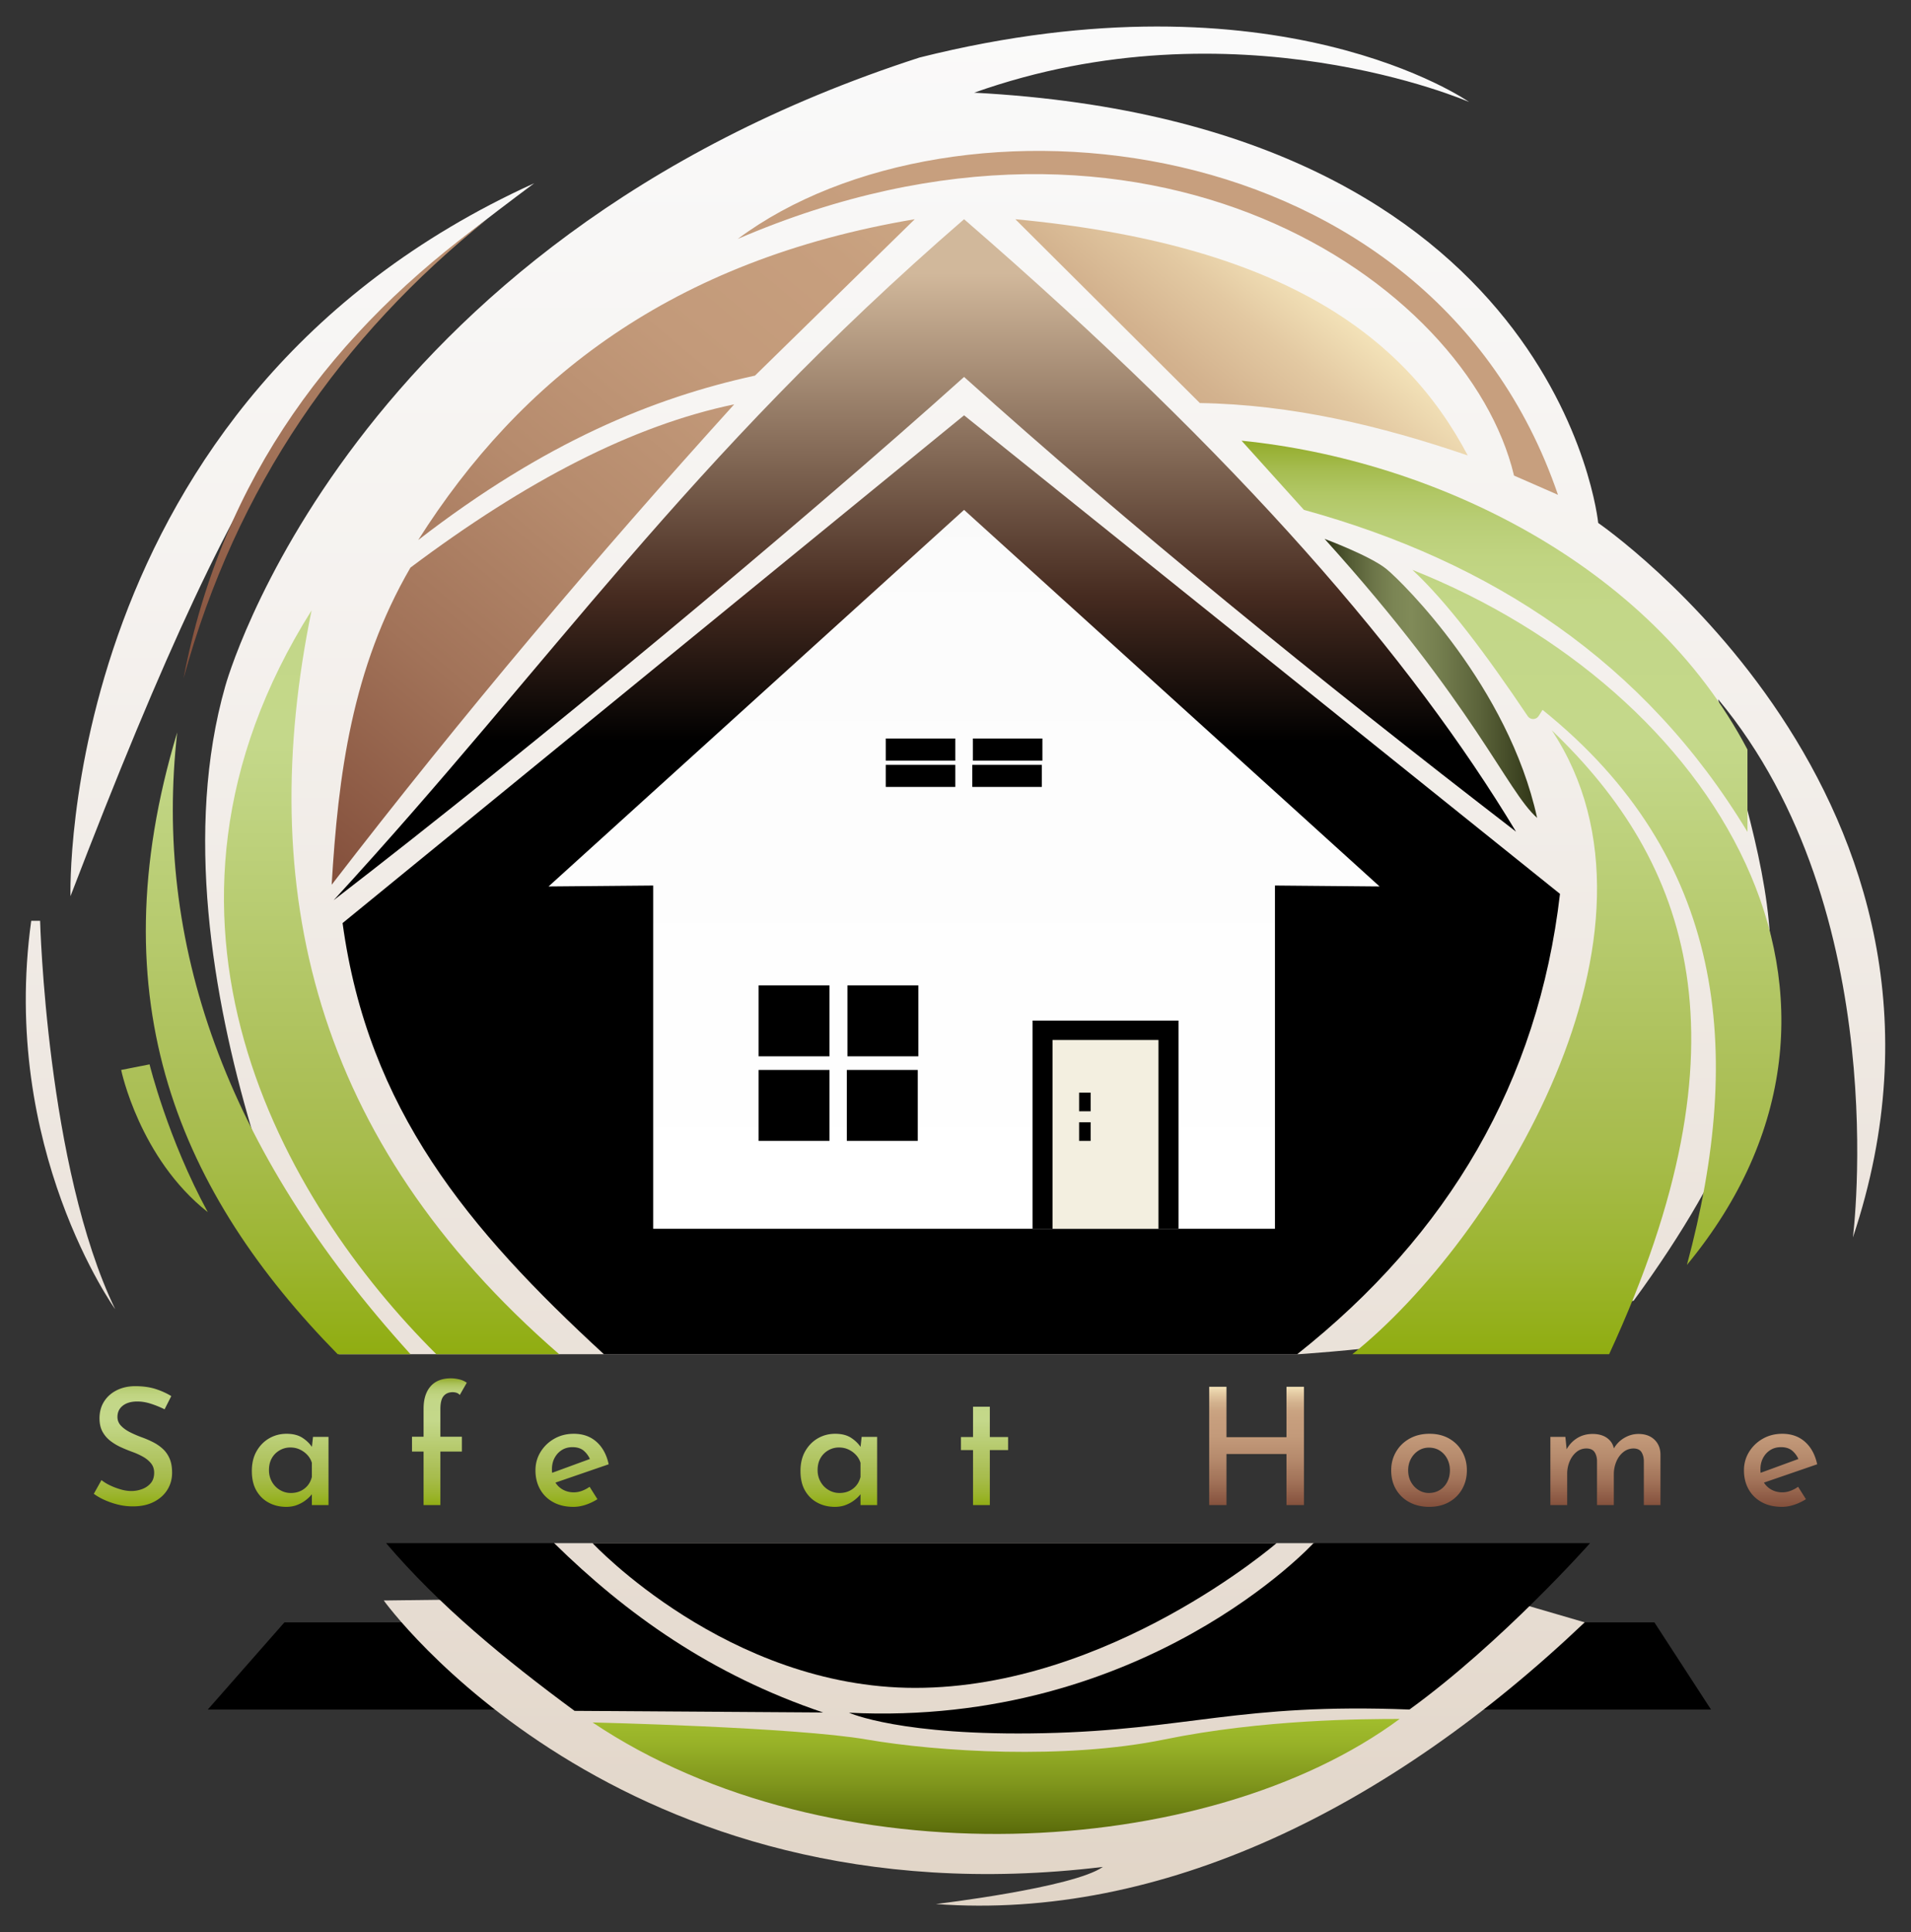
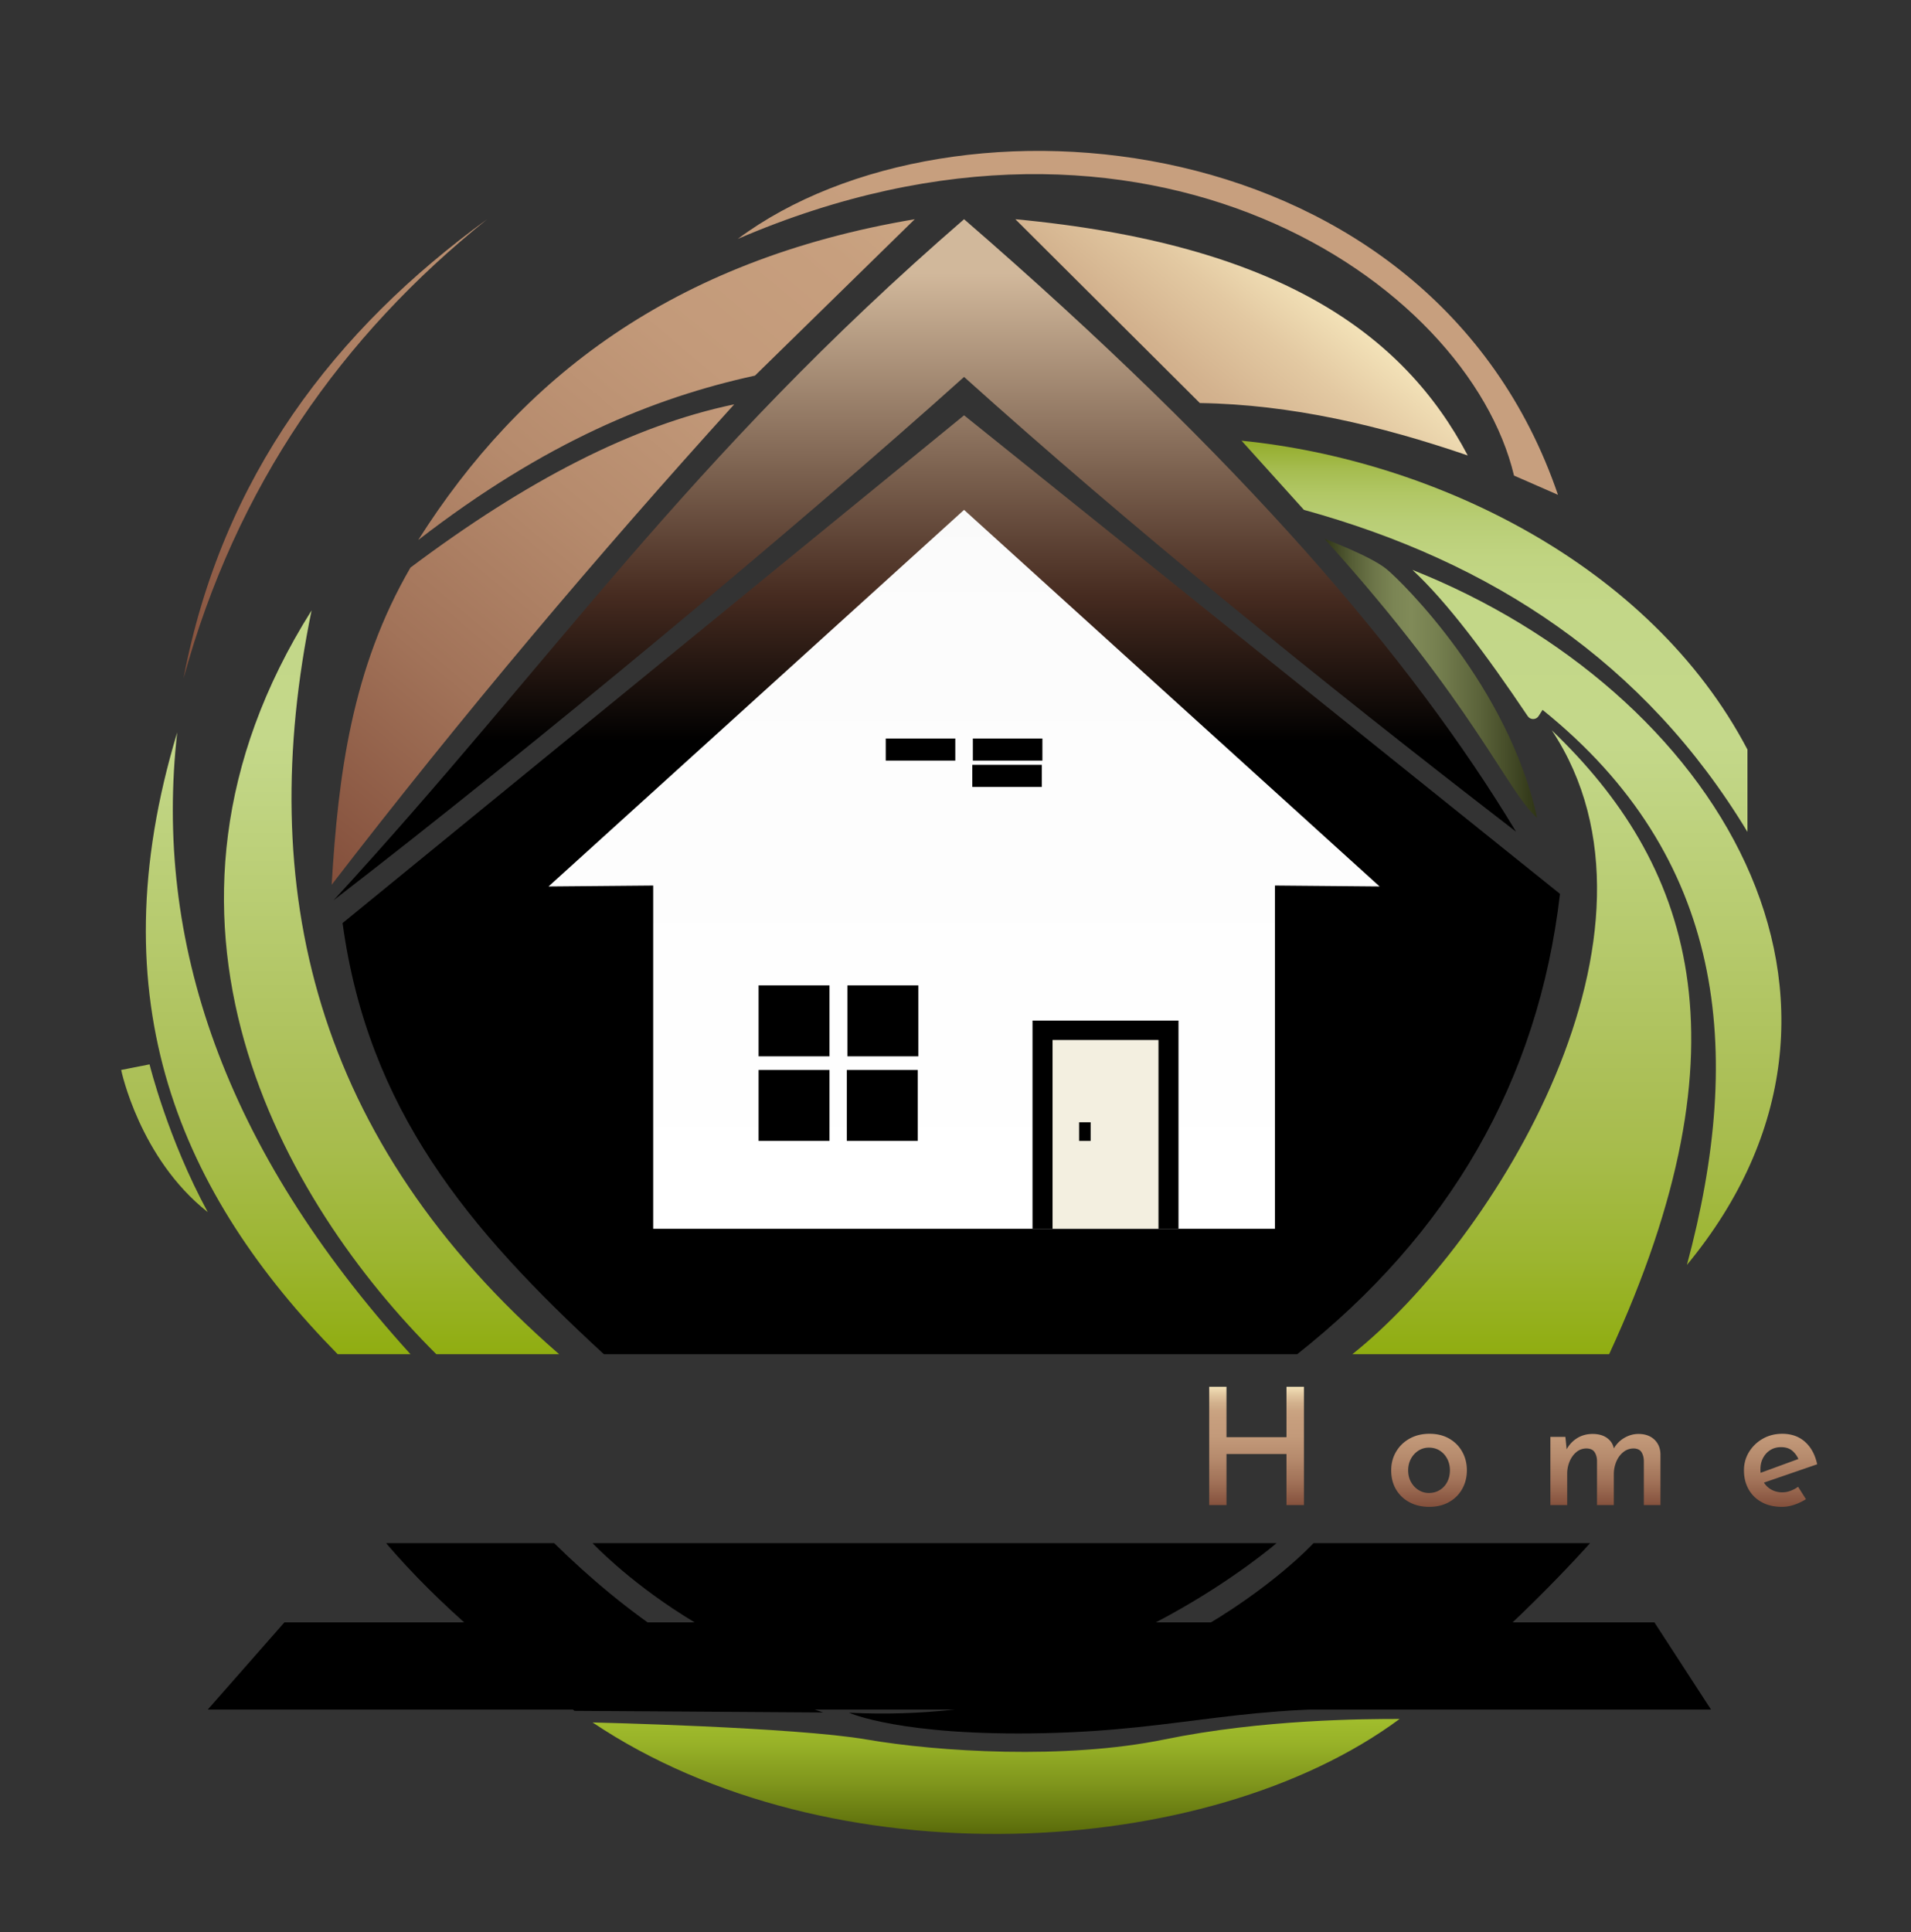
<svg xmlns="http://www.w3.org/2000/svg" data-bbox="9.01 9.263 649.867 656.632" viewBox="0 0 667.888 675.157" height="675.157" width="667.888" data-type="ugc">
  <rect x="0" y="0" width="667.888" height="675.157" fill="#333333" stroke="none" />
  <g>
    <path d="m72.62 597.369 26.794-30.472H578.2l19.792 30.472H72.62z" />
    <linearGradient y2="9.263" x2="333.944" y1="665.894" x1="333.944" gradientUnits="userSpaceOnUse" id="d5858016-1407-43ee-b878-03b8680f1466">
      <stop offset="0" stop-color="#e1d5c7" />
      <stop offset=".18" stop-color="#e7ddd3" />
      <stop offset=".701" stop-color="#f5f2ef" />
      <stop offset="1" stop-color="#fafafa" />
    </linearGradient>
-     <path d="m185.626 558.625 8.046-19.399h265.399l94.77 27.672c-68.349 65.046-148.01 104.221-226.756 98.433 0 0 48.068-5.691 58.359-12.973-169.669 20.604-251.324-93.102-251.324-93.102l51.506-.631zM14.016 321.762h-3.104C-.092 401.327 40.255 457.473 40.255 457.473c-23.982-49.657-26.239-135.711-26.239-135.711zm172.7-257.732C19.577 139.887 24.633 313.155 24.633 313.155c66.004-171.861 92.533-197.31 162.083-249.125zm-68.239 409.174h335.348s68.744-4.299 117.154-18.725c71.046-97.202 46.868-139.977 29.497-210.153 61.766 74.156 47.103 188.09 47.103 188.09 51.355-153.389-89.013-249.68-89.013-249.68S544.963 43.2 340.467 32.388C431.694-.047 513.43 35.626 513.43 35.626s-66.745-46.955-192.01-15.534C121.105 84.756 78.725 239.786 78.725 239.786c-28.686 100.58 39.752 233.418 39.752 233.418z" fill="url(#d5858016-1407-43ee-b878-03b8680f1466)" />
    <linearGradient y2="76.604" x2="330.913" y1="473.204" x1="330.913" gradientUnits="userSpaceOnUse" id="7408afed-6966-43dc-82cd-a258f1ed5219">
      <stop offset=".54" stop-color="#000000" />
      <stop offset=".668" stop-color="#462b20" />
      <stop offset=".952" stop-color="#d1b89b" />
    </linearGradient>
    <path d="M529.848 290.614c-69.98-53.92-135.2-107.04-192.91-158.9-57.72 51.86-150.34 128.91-220.32 182.84 76.47-83.16 123.14-153.81 220.32-237.95 97.17 84.14 156.45 153.52 192.91 214.01zm-192.91-145.49-217.21 177.43c8.89 65.11 43.78 106.89 91.33 150.65h242.31c52.91-41.89 84.21-95.15 91.84-160.86l-208.27-167.22z" fill="url(#7408afed-6966-43dc-82cd-a258f1ed5219)" />
    <linearGradient y2="178.164" x2="336.938" y1="429.364" x1="336.938" gradientUnits="userSpaceOnUse" id="26b389b7-4c33-4b0f-95b3-73cc00b9fa88">
      <stop offset="0" stop-color="#ffffff" />
      <stop offset=".848" stop-color="#fcfcfc" />
      <stop offset="1" stop-color="#fafafa" />
    </linearGradient>
    <path fill="url(#26b389b7-4c33-4b0f-95b3-73cc00b9fa88)" d="m482.161 309.757-36.572-.323v119.93H228.287v-119.93l-36.572.323 145.223-131.593 145.223 131.593z" />
    <path d="M289.911 373.88v24.786h-24.786V373.88h24.786z" />
    <path d="M320.751 373.88v24.786h-24.786V373.88h24.786z" />
    <path d="M320.962 344.322v24.786h-24.786v-24.786h24.786z" />
    <path d="M289.911 344.322v24.786h-24.786v-24.786h24.786z" />
-     <path d="M333.867 267.263v7.715h-24.304v-7.715h24.304z" />
+     <path d="M333.867 267.263v7.715h-24.304h24.304z" />
    <path d="M364.107 267.263v7.715h-24.304v-7.715h24.304z" />
    <path d="M364.313 258.063v7.715h-24.304v-7.715h24.304z" />
    <path d="M333.867 258.063v7.715h-24.304v-7.715h24.304z" />
    <path d="M411.878 429.365h-51.016v-72.746h51.016v72.746z" />
    <path fill="#F3EFE0" d="M404.879 363.407v65.957h-37.016v-65.957h37.016z" />
-     <path d="M381.173 381.8v6.511h-4.029V381.8h4.029z" />
    <path d="M381.173 392.156v6.511h-4.029v-6.511h4.029z" />
    <linearGradient y2="237.047" x2="537.218" y1="237.047" x1="462.934" gradientUnits="userSpaceOnUse" id="1fd4a74a-21bb-4c60-aa06-99e7c1ab4700">
      <stop offset="0" stop-color="#2f3516" />
      <stop offset=".021" stop-color="#363c1c" />
      <stop offset=".129" stop-color="#565e36" />
      <stop offset=".233" stop-color="#6d7649" />
      <stop offset=".328" stop-color="#7b8554" />
      <stop offset=".407" stop-color="#808a58" />
      <stop offset=".525" stop-color="#768050" />
      <stop offset=".73" stop-color="#5b633a" />
      <stop offset=".995" stop-color="#303617" />
      <stop offset="1" stop-color="#2f3516" />
    </linearGradient>
    <path d="M462.934 188.297s15.992 5.932 21.666 10.575c5.675 4.643 42.559 41.011 52.618 86.924-10.575-9.286-21.666-39.206-74.284-97.499z" fill="url(#1fd4a74a-21bb-4c60-aa06-99e7c1ab4700)" />
    <linearGradient y2="66.649" x2="417.978" y1="357.7" x1="173.758" gradientUnits="userSpaceOnUse" id="6293ceb6-ad3e-4b55-98d1-95bef5068110">
      <stop offset="0" stop-color="#834f3b" />
      <stop offset=".012" stop-color="#85513d" />
      <stop offset=".217" stop-color="#a27359" />
      <stop offset=".412" stop-color="#b68b6d" />
      <stop offset=".592" stop-color="#c39a7a" />
      <stop offset=".741" stop-color="#c79f7e" />
      <stop offset=".8" stop-color="#caa482" />
      <stop offset=".868" stop-color="#d3b28e" />
      <stop offset=".94" stop-color="#e3c9a2" />
      <stop offset="1" stop-color="#f3e2b8" />
    </linearGradient>
    <path d="M354.859 76.604c92.065 8.678 135.686 40.008 158.113 82.546-30.546-10.45-61.566-17.797-93.63-18.313l-64.483-64.233zm-98.257 64.69c-35.436 7.391-72.549 26.584-113.148 57.039-20.448 35.21-25.247 72.399-27.538 110.831 46.065-59.803 93.055-115.294 140.686-167.87zm7.261-10.042 55.841-54.648c-84.904 14.291-137.879 55.81-173.537 112.097 44.232-34.205 82.257-49.722 117.696-57.449z" fill="url(#6293ceb6-ad3e-4b55-98d1-95bef5068110)" />
    <linearGradient y2="153.992" x2="332.468" y1="473.204" x1="332.468" gradientUnits="userSpaceOnUse" id="968f58e6-e556-4620-ad8e-f4b839c1915a">
      <stop offset="0" stop-color="#90ad11" />
      <stop offset=".105" stop-color="#9cb530" />
      <stop offset=".223" stop-color="#a7bc4c" />
      <stop offset=".291" stop-color="#abbf56" />
      <stop offset=".668" stop-color="#c4d88a" />
      <stop offset=".818" stop-color="#c3d788" />
      <stop offset=".872" stop-color="#c0d481" />
      <stop offset=".911" stop-color="#b9ce76" />
      <stop offset=".942" stop-color="#b1c765" />
      <stop offset=".969" stop-color="#a5bc4f" />
      <stop offset=".992" stop-color="#98b034" />
      <stop offset="1" stop-color="#92ab29" />
    </linearGradient>
    <path d="M433.916 153.992c66.934 6.706 142.766 43.075 176.814 107.928v28.776c-35.91-59.454-89.392-94.446-155.018-112.532l-21.796-24.172zm100.016 96.251c.917 1.364 2.93 1.346 3.814-.039l1.374-2.154c63.794 51.321 70.678 118.788 50.458 193.946 76.317-92.401 10.289-200.63-95.95-242.866 12.045 11.149 25.796 29.526 40.304 51.113zM472.64 473.204h89.749c50.771-109.853 27.941-172.083-20.054-218.031 46.683 70.354-20.012 178.513-69.695 218.031zm-277.215 0H152.5c-53.403-53.065-111.2-152.641-43.601-259.918-19.868 96.752.432 185.165 86.526 259.918zM61.936 255.926C33.517 349.93 63.17 417.337 118.02 473.204h25.451C77.989 401.1 53.734 328.649 61.936 255.926zM72.62 423.564c-13.991-25.693-20.351-51.64-20.351-51.64l-9.921 1.956s6.36 30.86 30.272 49.684z" fill="url(#968f58e6-e556-4620-ad8e-f4b839c1915a)" />
    <linearGradient y2="38.908" x2="423.323" y1="332.042" x1="177.355" gradientUnits="userSpaceOnUse" id="9c783148-53e2-4e48-8fc4-fafd1687fb3c">
      <stop offset="0" stop-color="#834f3b" />
      <stop offset=".012" stop-color="#85513d" />
      <stop offset=".217" stop-color="#a27359" />
      <stop offset=".412" stop-color="#b68b6d" />
      <stop offset=".592" stop-color="#c39a7a" />
      <stop offset=".741" stop-color="#c79f7e" />
    </linearGradient>
    <path d="M257.842 83.489c75.322-56.104 242.234-40.617 286.664 89.416l-15.36-6.721C512.973 98.392 401.174 21.833 257.842 83.489zm-87.57-6.885c-53.064 38.512-92.67 89.72-106.128 160.442 18.431-67.243 55.315-119.706 106.128-160.442z" fill="url(#9c783148-53e2-4e48-8fc4-fafd1687fb3c)" />
    <path d="M296.72 598.476s18.146 8.25 68.113 7.154c49.968-1.096 68.377-10.605 127.768-8.261 32.435-23.517 63.117-58.143 63.117-58.143H459.07c.001-.001-59.082 64.369-162.35 59.25z" />
    <linearGradient y2="600.657" x2="348.137" y1="640.84" x1="348.137" gradientUnits="userSpaceOnUse" id="d6756c41-d7e1-46e0-85ec-57532fc60100">
      <stop offset="0" stop-color="#5a6b0a" />
      <stop offset=".432" stop-color="#7f951c" />
      <stop offset=".793" stop-color="#98b228" />
      <stop offset="1" stop-color="#a1bd2d" />
    </linearGradient>
    <path d="M207.103 601.875s70.831 1.65 95.763 5.959c24.931 4.309 69.561 7.079 104.034 0s70.268-7.177 82.272-7.177c-67.407 49.863-199.261 56.731-282.069 1.218z" fill="url(#d6756c41-d7e1-46e0-85ec-57532fc60100)" />
    <path d="M134.938 539.225h58.734c25.187 24.711 54.704 45.912 94.018 59.172l-86.885-.569c-24.344-17.945-47.313-36.806-65.867-58.603z" />
    <path d="M207.103 539.225h239.048s-58.458 50.573-126.31 50.573c-65.556 0-112.738-50.573-112.738-50.573z" />
    <linearGradient y2="481.628" x2="192.556" y1="526.544" x1="192.556" gradientUnits="userSpaceOnUse" id="ff58038c-9b4e-4501-9d88-01acc7b0eaef">
      <stop offset="0" stop-color="#90ad11" />
      <stop offset=".105" stop-color="#9cb530" />
      <stop offset=".223" stop-color="#a7bc4c" />
      <stop offset=".291" stop-color="#abbf56" />
      <stop offset=".668" stop-color="#c4d88a" />
      <stop offset=".818" stop-color="#c3d788" />
      <stop offset=".872" stop-color="#c0d481" />
      <stop offset=".911" stop-color="#b9ce76" />
      <stop offset=".942" stop-color="#b1c765" />
      <stop offset=".969" stop-color="#a5bc4f" />
      <stop offset=".992" stop-color="#98b034" />
      <stop offset="1" stop-color="#92ab29" />
    </linearGradient>
-     <path d="M57.523 492.458a34.78 34.78 0 0 0-4.674-1.909c-1.673-.551-3.287-.827-4.845-.827-2.129 0-3.819.484-5.073 1.454-1.254.969-1.881 2.289-1.881 3.961 0 1.179.418 2.204 1.254 3.078.836.875 1.919 1.645 3.249 2.309a38.537 38.537 0 0 0 4.218 1.796c1.254.456 2.499.997 3.733 1.624s2.356 1.396 3.363 2.309 1.805 2.043 2.395 3.392c.588 1.35.883 3.012.883 4.987 0 2.166-.541 4.133-1.624 5.899-1.083 1.768-2.65 3.184-4.703 4.247-2.052 1.063-4.503 1.596-7.353 1.596-1.786 0-3.497-.199-5.13-.599a27.656 27.656 0 0 1-4.646-1.567c-1.464-.646-2.765-1.387-3.904-2.223l2.679-4.788a15.831 15.831 0 0 0 3.135 1.909 24.185 24.185 0 0 0 3.677 1.368c1.272.361 2.479.541 3.619.541 1.254 0 2.488-.218 3.705-.655 1.216-.437 2.232-1.12 3.05-2.052.816-.931 1.226-2.156 1.226-3.677 0-1.291-.361-2.384-1.083-3.277-.723-.893-1.653-1.662-2.793-2.309a24.574 24.574 0 0 0-3.762-1.71 55.713 55.713 0 0 1-3.905-1.596 18.727 18.727 0 0 1-3.733-2.224c-1.14-.873-2.062-1.946-2.765-3.22s-1.054-2.841-1.054-4.703c0-2.203.521-4.142 1.567-5.813 1.044-1.672 2.498-2.983 4.36-3.934 1.861-.949 3.99-1.443 6.384-1.481 2.812 0 5.244.333 7.296.997 2.052.665 3.876 1.492 5.472 2.479l-2.337 4.618zm42.522 34.086c-2.242 0-4.274-.484-6.099-1.453-1.824-.97-3.269-2.375-4.332-4.219-1.064-1.842-1.596-4.132-1.596-6.868 0-2.697.56-5.016 1.681-6.954 1.121-1.938 2.594-3.429 4.418-4.475 1.824-1.044 3.838-1.567 6.042-1.567 2.28 0 4.151.484 5.614 1.454 1.463.969 2.612 2.118 3.448 3.448l-.342.854.514-4.674h5.415v23.826h-5.814v-6.042l.57 1.482c-.152.266-.476.684-.97 1.254-.494.569-1.149 1.159-1.966 1.767-.817.608-1.777 1.121-2.879 1.539-1.102.419-2.336.628-3.704.628zm1.597-4.845c1.254 0 2.374-.229 3.362-.685s1.824-1.092 2.508-1.909c.685-.816 1.178-1.814 1.482-2.992v-4.959c-.305-1.026-.826-1.938-1.567-2.736s-1.615-1.434-2.622-1.909c-1.008-.475-2.119-.713-3.335-.713a7.323 7.323 0 0 0-3.79 1.026c-1.159.684-2.062 1.605-2.708 2.765s-.969 2.536-.969 4.132c0 1.482.342 2.831 1.026 4.047a7.654 7.654 0 0 0 2.793 2.879 7.322 7.322 0 0 0 3.82 1.054zm46.397 4.218v-18.696h-4.047v-5.187h4.047v-9.747c0-3.382.816-6.004 2.451-7.866 1.633-1.861 4.008-2.793 7.125-2.793.835 0 1.767.114 2.793.342 1.025.229 1.938.627 2.735 1.197l-2.451 4.275c-.342-.38-.731-.637-1.168-.77a4.4 4.4 0 0 0-1.282-.2c-1.368 0-2.433.447-3.192 1.34-.761.894-1.14 2.423-1.14 4.589v9.633h7.523v5.187h-7.523v18.696h-5.871zm52.383.627c-2.735 0-5.102-.551-7.096-1.653-1.995-1.102-3.525-2.612-4.589-4.531-1.064-1.918-1.596-4.112-1.596-6.583 0-2.356.598-4.503 1.795-6.441 1.197-1.938 2.802-3.477 4.816-4.617 2.014-1.14 4.275-1.71 6.783-1.71 3.192 0 5.843.94 7.951 2.821 2.109 1.882 3.524 4.494 4.247 7.838l-19.38 6.669-1.426-3.306 15.562-5.7-1.197.798c-.456-1.178-1.178-2.213-2.166-3.106-.988-.893-2.337-1.34-4.047-1.34-1.406 0-2.642.333-3.705.998-1.064.665-1.909 1.577-2.536 2.735-.627 1.16-.94 2.5-.94 4.019 0 1.635.332 3.05.997 4.247s1.576 2.129 2.736 2.793c1.158.665 2.46.997 3.904.997.987 0 1.957-.18 2.907-.541a11.6 11.6 0 0 0 2.622-1.396l2.735 4.332a18.697 18.697 0 0 1-4.075 1.938c-1.461.492-2.897.739-4.302.739zm91.37 0c-2.242 0-4.274-.484-6.099-1.453-1.824-.97-3.269-2.375-4.332-4.219-1.064-1.842-1.596-4.132-1.596-6.868 0-2.697.56-5.016 1.681-6.954 1.121-1.938 2.594-3.429 4.418-4.475 1.824-1.044 3.838-1.567 6.042-1.567 2.28 0 4.151.484 5.614 1.454 1.463.969 2.612 2.118 3.448 3.448l-.342.854.514-4.674h5.415v23.826h-5.814v-6.042l.57 1.482c-.152.266-.476.684-.97 1.254-.494.569-1.149 1.159-1.966 1.767-.817.608-1.777 1.121-2.879 1.539-1.101.419-2.336.628-3.704.628zm1.597-4.845c1.254 0 2.374-.229 3.362-.685s1.824-1.092 2.508-1.909c.685-.816 1.178-1.814 1.482-2.992v-4.959c-.305-1.026-.826-1.938-1.567-2.736s-1.615-1.434-2.622-1.909c-1.008-.475-2.119-.713-3.335-.713a7.323 7.323 0 0 0-3.79 1.026c-1.159.684-2.062 1.605-2.708 2.765s-.969 2.536-.969 4.132c0 1.482.342 2.831 1.026 4.047a7.654 7.654 0 0 0 2.793 2.879 7.325 7.325 0 0 0 3.82 1.054zm46.682-30.153h5.87v10.603h6.385v4.56h-6.385v19.209h-5.87v-19.209h-4.219v-4.56h4.219v-10.603z" fill="url(#ff58038c-9b4e-4501-9d88-01acc7b0eaef)" />
    <linearGradient y2="484.592" x2="528.854" y1="526.544" x1="528.854" gradientUnits="userSpaceOnUse" id="1df7b151-58be-4365-b7fb-bbe7d0dd1d66">
      <stop offset="0" stop-color="#834f3b" />
      <stop offset=".012" stop-color="#85513d" />
      <stop offset=".217" stop-color="#a27359" />
      <stop offset=".412" stop-color="#b68b6d" />
      <stop offset=".592" stop-color="#c39a7a" />
      <stop offset=".741" stop-color="#c79f7e" />
      <stop offset=".8" stop-color="#caa482" />
      <stop offset=".868" stop-color="#d3b28e" />
      <stop offset=".94" stop-color="#e3c9a2" />
      <stop offset="1" stop-color="#f3e2b8" />
    </linearGradient>
    <path d="M455.724 484.592v41.325h-6.1v-17.841h-20.976v17.841h-6.042v-41.325h6.042v17.613h20.976v-17.613h6.1zm30.495 29.184c0-2.395.57-4.561 1.71-6.498 1.14-1.938 2.716-3.468 4.73-4.589 2.014-1.12 4.332-1.682 6.954-1.682s4.911.562 6.869 1.682c1.956 1.121 3.477 2.65 4.56 4.589 1.083 1.938 1.625 4.104 1.625 6.498s-.542 4.56-1.625 6.498c-1.083 1.938-2.613 3.468-4.589 4.588s-4.294 1.682-6.953 1.682c-2.547 0-4.817-.522-6.812-1.567a11.837 11.837 0 0 1-4.731-4.446c-1.159-1.919-1.738-4.171-1.738-6.755zm5.928 0c0 1.52.322 2.869.969 4.047s1.52 2.118 2.622 2.821a6.644 6.644 0 0 0 3.648 1.055c1.443 0 2.726-.352 3.848-1.055a7.092 7.092 0 0 0 2.593-2.85c.607-1.197.912-2.537.912-4.019 0-1.444-.305-2.765-.912-3.962s-1.463-2.156-2.564-2.879c-1.103-.721-2.395-1.083-3.876-1.083-1.368 0-2.604.362-3.705 1.083-1.103.723-1.967 1.682-2.594 2.879s-.941 2.519-.941 3.963zm54.947-11.685.513 5.073-.228-.456c.912-1.747 2.166-3.125 3.762-4.133 1.596-1.006 3.42-1.51 5.472-1.51 1.33 0 2.509.199 3.534.598a6.584 6.584 0 0 1 2.594 1.796c.703.798 1.148 1.767 1.34 2.907l-.285.171c.949-1.747 2.223-3.097 3.818-4.047 1.597-.949 3.269-1.425 5.017-1.425 2.317 0 4.17.655 5.558 1.966 1.387 1.312 2.099 3.031 2.137 5.159v17.727h-5.813v-15.504c-.038-1.178-.313-2.175-.826-2.992-.514-.817-1.416-1.244-2.708-1.283-1.368 0-2.574.419-3.619 1.254-1.046.837-1.853 1.92-2.423 3.249a11.486 11.486 0 0 0-.912 4.275v11.001h-5.871v-15.504c-.038-1.178-.323-2.175-.854-2.992-.533-.817-1.464-1.244-2.793-1.283-1.368 0-2.557.419-3.562 1.254-1.008.837-1.796 1.93-2.366 3.278a10.957 10.957 0 0 0-.854 4.303v10.944h-5.871v-23.826h5.24zm75.696 24.453c-2.736 0-5.102-.551-7.097-1.653-1.995-1.102-3.525-2.612-4.589-4.531-1.064-1.918-1.596-4.112-1.596-6.583 0-2.356.599-4.503 1.795-6.441 1.197-1.938 2.803-3.477 4.817-4.617 2.014-1.14 4.274-1.71 6.782-1.71 3.192 0 5.843.94 7.952 2.821 2.108 1.882 3.523 4.494 4.246 7.838l-19.38 6.669-1.425-3.306 15.561-5.7-1.197.798c-.455-1.178-1.178-2.213-2.166-3.106-.988-.893-2.337-1.34-4.047-1.34-1.406 0-2.642.333-3.705.998s-1.909 1.577-2.536 2.735c-.627 1.16-.94 2.5-.94 4.019 0 1.635.332 3.05.997 4.247s1.577 2.129 2.736 2.793c1.159.665 2.46.997 3.904.997.988 0 1.957-.18 2.907-.541a11.6 11.6 0 0 0 2.622-1.396l2.736 4.332a18.705 18.705 0 0 1-4.076 1.938c-1.461.492-2.896.739-4.301.739z" fill="url(#1df7b151-58be-4365-b7fb-bbe7d0dd1d66)" />
  </g>
</svg>